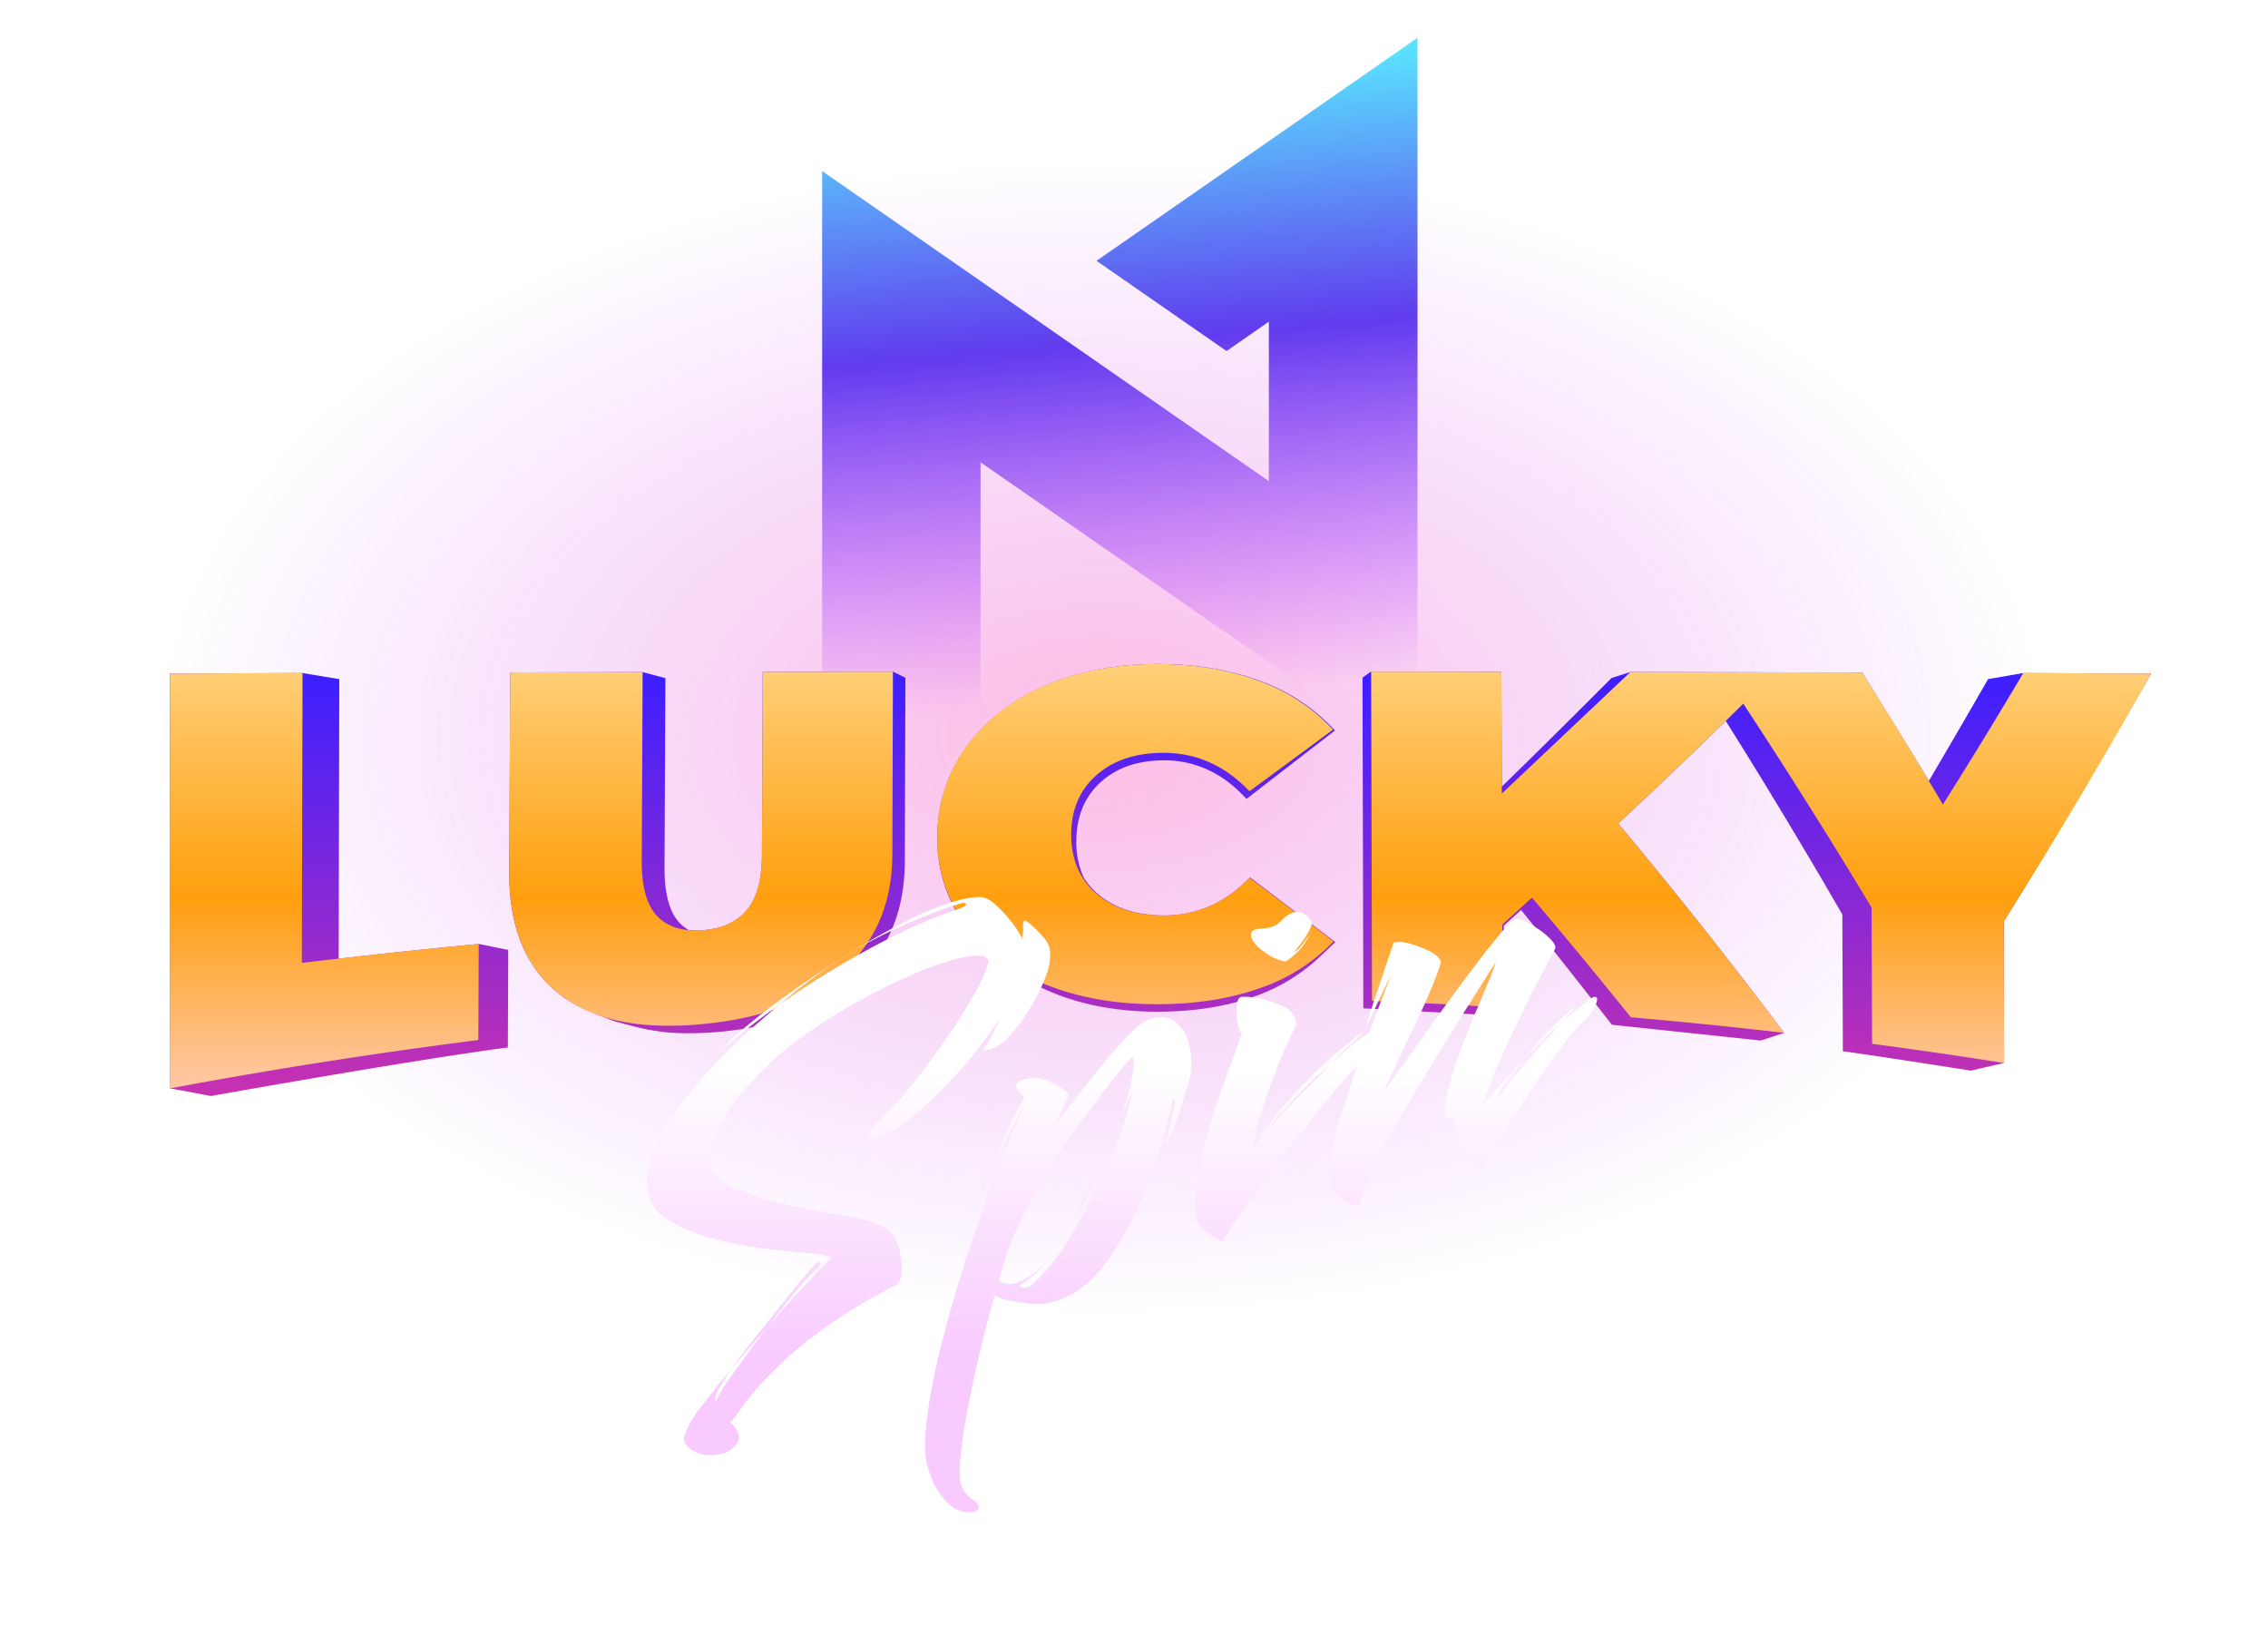
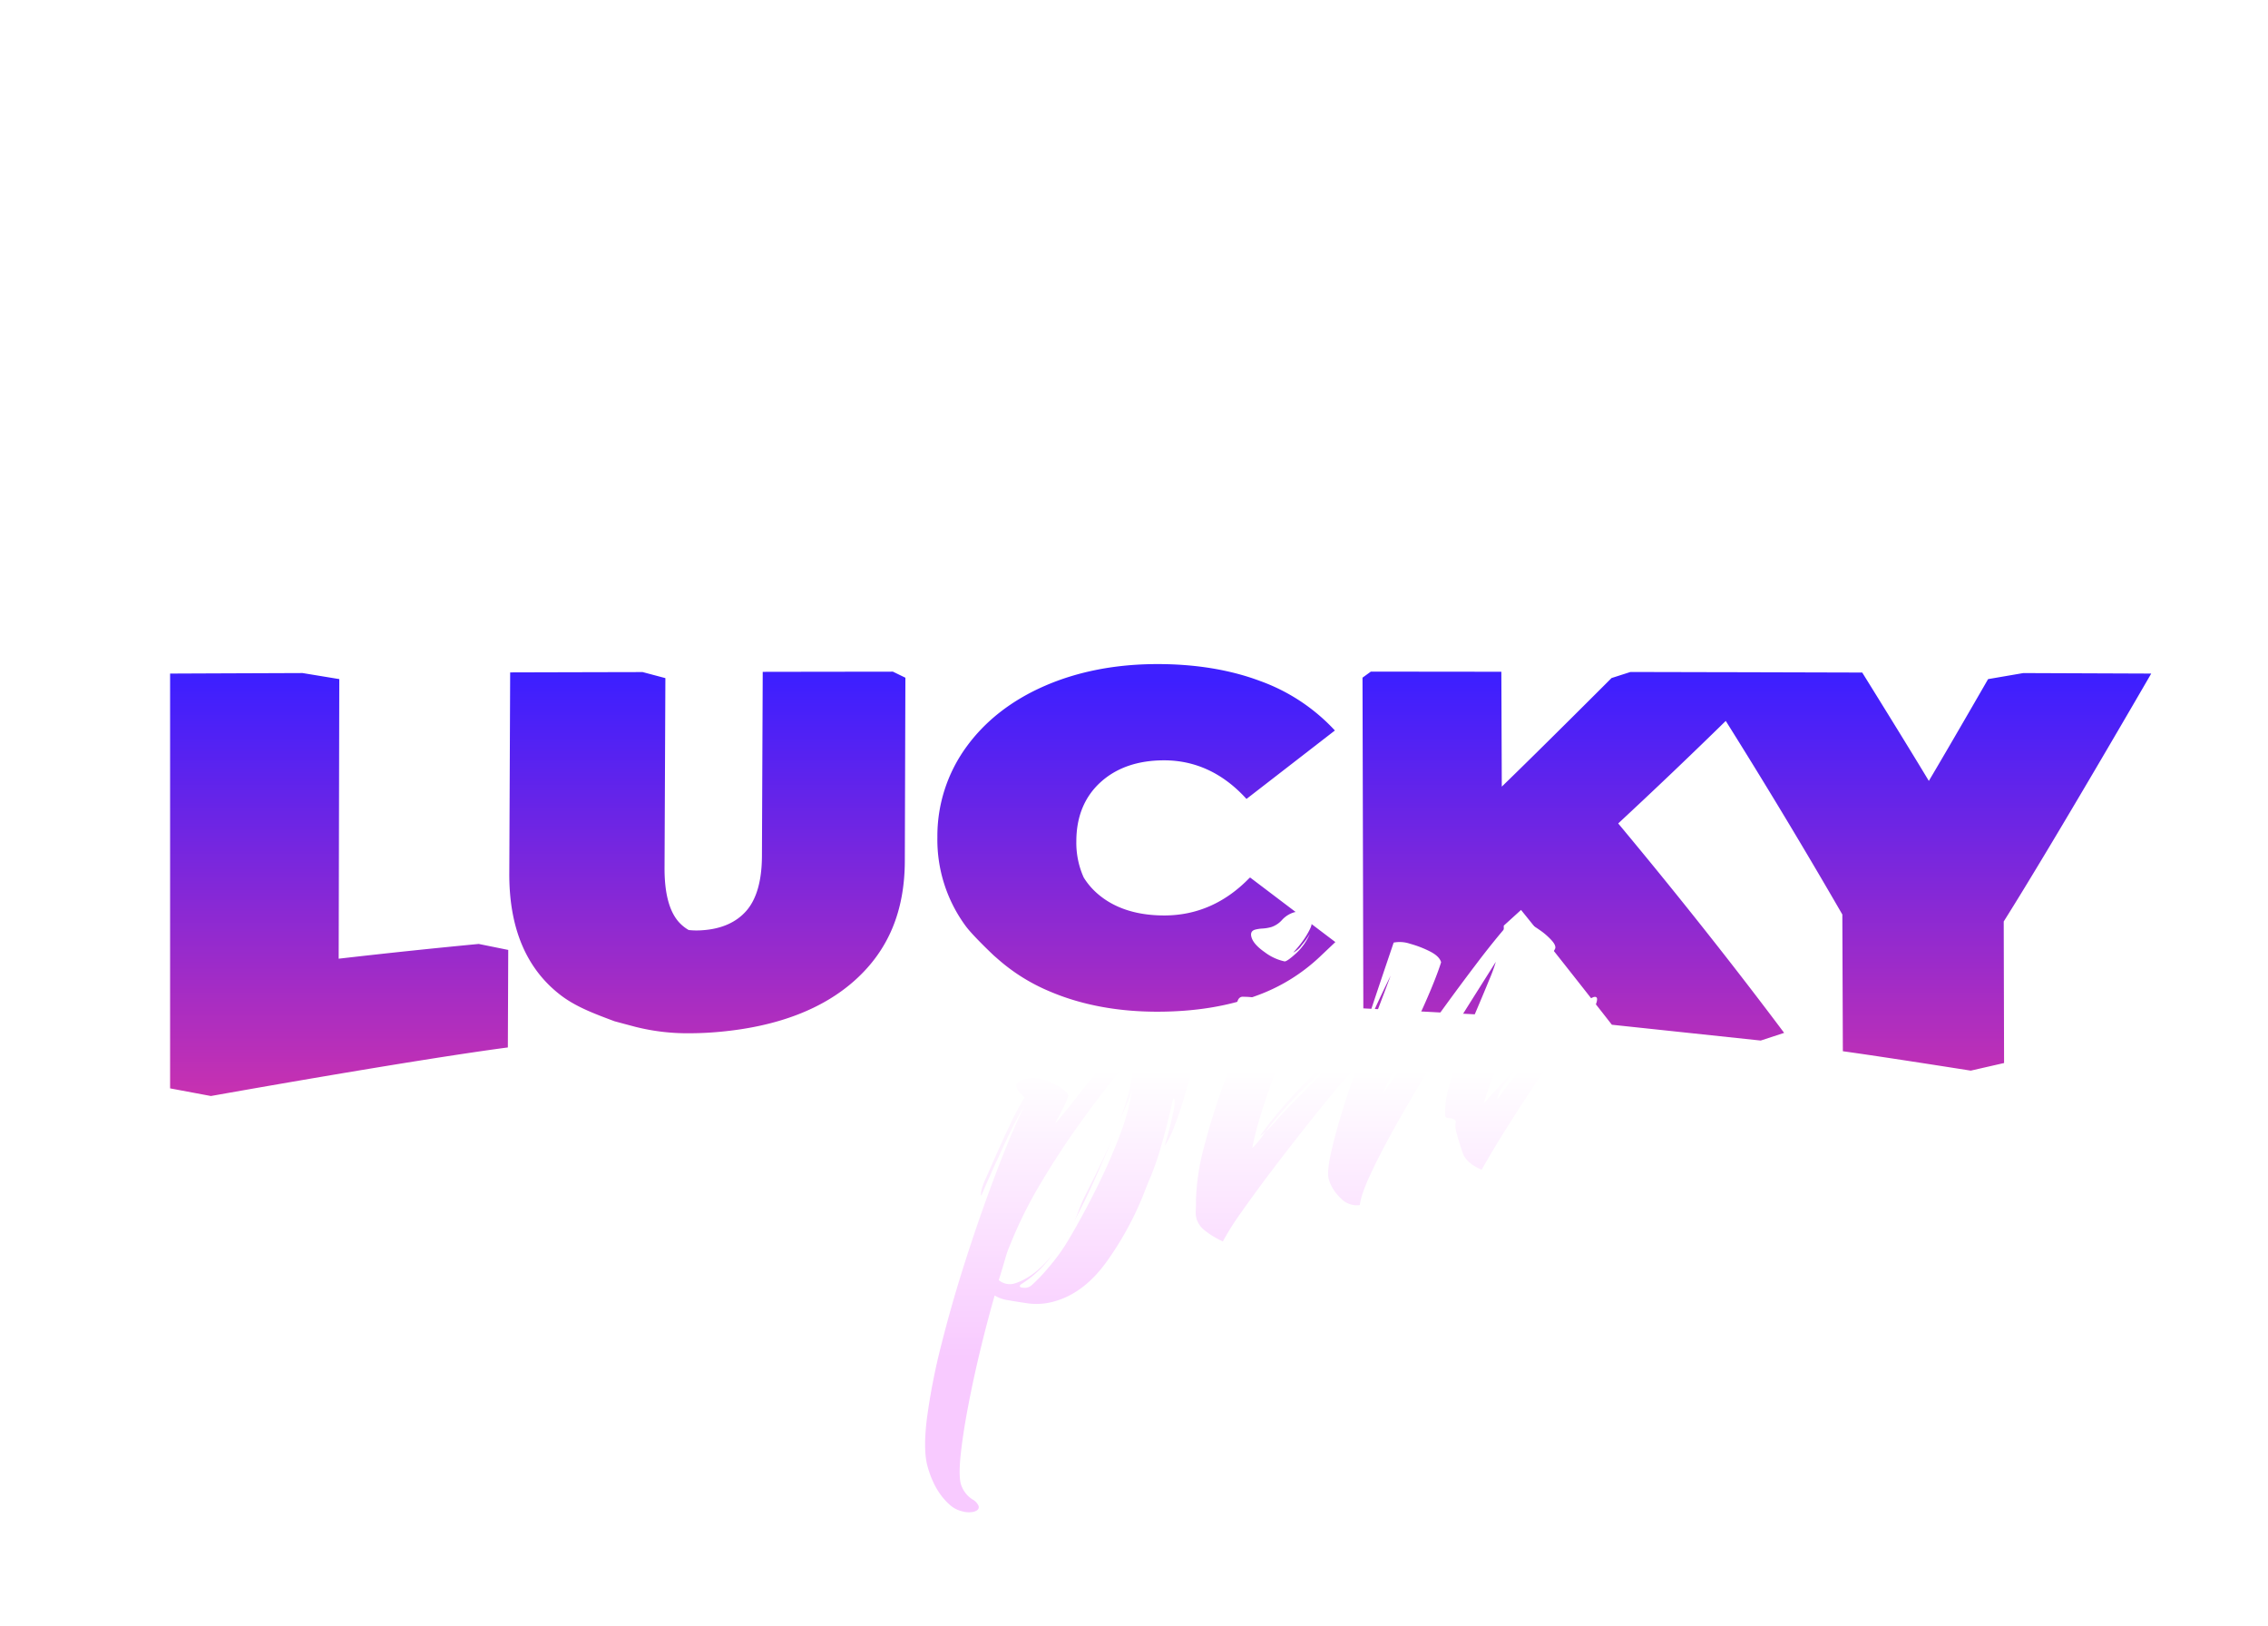
<svg xmlns="http://www.w3.org/2000/svg" width="240" height="172" fill="none">
-   <path d="M116.5 139c55.505 0 100.5-27.311 100.5-61 0-33.69-44.995-61-100.5-61S16 44.31 16 78c0 33.689 44.995 61 100.5 61z" fill="url(#paint0_radial_4_58426)" />
-   <path d="M103.76 48.907L150 80.999V4l-33.965 23.593 13.757 9.549 4.477-3.109v16.872L87 18.1V81h16.76V48.907z" fill="url(#paint1_linear_4_58426)" />
  <path fill-rule="evenodd" clip-rule="evenodd" d="M141.258 77.287l-.056-.062a20.02 20.02 0 00-7.882-5.185c-3.157-1.181-6.804-1.78-10.838-1.78-4.395 0-8.403.775-11.912 2.301-3.526 1.534-6.33 3.72-8.334 6.5a16.015 16.015 0 00-3.042 9.518 15.4 15.4 0 002.997 9.4c.753 1.023 2.972 3.114 2.99 3.129l.317.275a19.851 19.851 0 005.537 3.491c3.343 1.436 7.191 2.165 11.436 2.165h.028c3.911-.004 7.421-.569 10.431-1.682a19.205 19.205 0 006.703-4.1l1.674-1.585-9.008-6.823-.068.025c-2.54 2.627-5.565 3.982-9.035 3.982-2.917-.002-5.285-.772-7.039-2.289a7.475 7.475 0 01-1.479-1.727 8.953 8.953 0 01-.78-3.83c.002-2.595.86-4.693 2.548-6.237 1.691-1.546 3.958-2.33 6.738-2.33 3.308 0 6.226 1.359 8.674 4.037l.044.049 9.356-7.242zm-60.47-6.205c4.592-.008 9.11-.014 13.702-.02l1.318.641-.06 19.384c-.015 5.283-1.717 9.391-5.202 12.556-3.415 3.103-8.255 4.961-14.383 5.523a34.595 34.595 0 01-3.172.153 22.485 22.485 0 01-5.763-.681c-.057-.014-2.163-.574-2.22-.595l-.034-.013c-2.144-.802-4.118-1.541-5.739-2.813-3.55-2.775-5.367-7.03-5.341-12.827l.092-21.25h.076c4.672-.013 9.267-.024 13.94-.034l2.409.64-.089 20.059c-.012 2.686.5 4.623 1.52 5.758.3.331.65.613 1.037.835a7.809 7.809 0 001.427.023c2.03-.132 3.605-.827 4.683-2.067 1.078-1.242 1.63-3.19 1.64-5.788l.083-19.484h.076zm-27.11 39.747c-10.42 1.383-31.356 5.13-31.356 5.13L18 115.15V71.264h.076c4.67-.02 9.266-.038 13.938-.055l3.89.64-.065 29.582a751.468 751.468 0 0114.82-1.561l3.123.633-.041 10.317-.064.009zM204.11 82.621c2.095-3.519 6.27-10.77 6.27-10.77l3.724-.64 13.539.053s-10.271 17.757-15.609 26.23l.038 14.974-3.525.806s-9.027-1.428-13.472-2.044l-.064-.009-.055-14.467a649.606 649.606 0 00-12.336-20.48 589.636 589.636 0 01-11.381 10.847c6.306 7.567 12.079 14.85 17.559 22.157l-2.479.813-15.75-1.673s-6.241-7.99-9.613-12.145c-.609.556-1.218 1.109-1.828 1.66l.034 8.829-1.493.641-13.401-.717-.087-34.989.882-.64 13.81.015.047 12.153c4.107-3.971 11.614-11.488 11.614-11.488l1.999-.641c2.527.005 5.101.01 7.647.017l2.028.004h-.001.143c.81.001 14.711.039 14.711.039s4.782 7.685 7.049 11.465z" fill="url(#paint2_linear_4_58426)" />
  <g filter="url(#filter0_di_4_58426)">
-     <path fill-rule="evenodd" clip-rule="evenodd" d="M123.119 96.856c-2.94-.002-5.303-.763-7.088-2.308-1.786-1.543-2.677-3.628-2.673-6.255.002-2.628.896-4.726 2.683-6.295 1.786-1.565 4.145-2.348 7.078-2.348 3.488 0 6.521 1.354 9.101 4.06 2.952-2.165 5.902-4.335 8.849-6.51a19.843 19.843 0 00-7.852-5.165c-3.171-1.186-6.775-1.778-10.811-1.775-4.396 0-8.356.765-11.881 2.295-3.528 1.534-6.296 3.692-8.303 6.474a15.89 15.89 0 00-3.028 9.474 15.268 15.268 0 002.982 9.355c1.998 2.71 4.765 4.773 8.301 6.229 3.536 1.456 7.512 2.161 11.927 2.158 4.056-.003 7.674-.55 10.854-1.677a19.488 19.488 0 007.86-4.963 853.156 853.156 0 00-8.887-6.73c-2.579 2.665-5.617 3.982-9.112 3.98zm-44.149-.528c1.096-1.262 1.65-3.203 1.66-5.838l.082-19.408c4.592-.008 9.185-.014 13.778-.02L94.43 90.37c-.017 5.249-1.816 9.377-5.4 12.499-3.583 3.121-8.573 4.943-14.958 5.504-6.385.563-11.347-.418-14.895-3.202-3.547-2.773-5.307-7.094-5.282-12.857l.092-21.174c4.672-.012 9.344-.024 14.016-.034l-.092 19.982c-.013 2.718.523 4.655 1.607 5.81 1.083 1.157 2.656 1.656 4.718 1.523 2.06-.134 3.64-.832 4.735-2.094zM18 71.263c4.671-.019 9.342-.037 14.014-.054l-.072 30.668c6.23-.746 12.47-1.415 18.717-2.007l-.042 10.166A571.538 571.538 0 0018 115.15V71.263zm140.873-.19l.049 12.892 13.611-12.87 24.528.06a583.745 583.745 0 018.538 13.964 602.644 602.644 0 008.505-13.908c4.513.016 9.026.034 13.539.052a607.015 607.015 0 01-15.609 26.232l.038 14.973a568.948 568.948 0 00-13.964-2.031l-.057-14.42a642.686 642.686 0 00-13.577-21.57 573.44 573.44 0 01-13.235 12.674c5.854 7.024 11.712 14.361 17.559 22.157a566.797 566.797 0 00-16.219-1.65 651.223 651.223 0 00-10.462-12.658 1012.88 1012.88 0 01-3.142 2.853l.034 8.782a569.981 569.981 0 00-13.824-.709l-.091-34.84c4.593.005 9.186.01 13.779.017z" fill="url(#paint3_linear_4_58426)" />
-   </g>
+     </g>
  <g filter="url(#filter1_dd_4_58426)">
-     <path fill-rule="evenodd" clip-rule="evenodd" d="M74.873 153.952a4.8 4.8 0 001.527-.154 2.835 2.835 0 001.406-.836 1.317 1.317 0 00.324-1.286 2.38 2.38 0 00-.879-1.189c.096.019.425-.392.988-1.232a30.73 30.73 0 012.78-3.371 41.953 41.953 0 015.28-4.686 54.374 54.374 0 018.365-5.137c.442-.213.688-.715.741-1.504a7.055 7.055 0 00-.257-2.387 5.73 5.73 0 00-.53-1.286 2.09 2.09 0 00-.74-.817c-.997-.632-2.438-1.106-4.324-1.422a164.381 164.381 0 01-6.2-1.17 26.968 26.968 0 01-6.541-2.27 2.938 2.938 0 01-1.518-1.761 4.825 4.825 0 01.253-3.008 14.616 14.616 0 011.8-3.336 20.554 20.554 0 012.465-2.909 28.079 28.079 0 014.469-4.048 57.92 57.92 0 015.66-3.699 65.62 65.62 0 015.822-2.992 36.144 36.144 0 014.912-1.851c.888-.27 1.805-.434 2.731-.489.723-.02 1.122.188 1.198.621a15.51 15.51 0 01-1.616 3.627 61.056 61.056 0 01-3.105 4.897 79.437 79.437 0 01-3.61 4.799 26.002 26.002 0 01-3.132 3.333c-.176.186-.452.502-.828.949-.376.446-.534.775-.475.986.058.211.362.24.912.087 1.055-.295 2.379-1.097 3.97-2.407a47.455 47.455 0 009.132-10.337c-.25.571-.522 1.148-.814 1.73-.3.596-.642 1.171-1.022 1.72.224.018.45.001.669-.051a4.966 4.966 0 002.146-1.487 17.33 17.33 0 002.139-2.851 20.266 20.266 0 001.642-3.293c.387-.894.56-1.866.504-2.838a2.61 2.61 0 00-.71-1.441c-.406-.48-.851-.927-1.329-1.336-.447-.376-.695-.489-.744-.339-.067.24-.09.489-.067.736a2.67 2.67 0 01-.096.88l-.01.208a10.794 10.794 0 00-1.307-1.99 12.75 12.75 0 00-1.725-1.772 2.303 2.303 0 00-1.749-.639c-.725.061-1.443.193-2.143.394-1.748.52-3.444 1.2-5.067 2.03-1.9.941-3.88 2.041-5.942 3.3a1.796 1.796 0 00-.344.233l.172-.117.172-.116a58.107 58.107 0 016.234-3.108c1.956-.82 3.647-1.45 5.071-1.895.422-.117.651-.113.687.013.046.17-.325.388-1.115.653a43.005 43.005 0 00-5.154 2.089c-2.054.961-4.245 2.12-6.575 3.476l-.127.074a93.599 93.599 0 00-6.733 4.335 61.549 61.549 0 013.35-2.677 63.454 63.454 0 013.374-2.343.573.573 0 00.236-.134c-.023.04-.027.056-.014.049a.099.099 0 00.022-.017.299.299 0 01.118-.067l.173-.117a.27.27 0 00-.173.117l-.127.035-.235.134a153.979 153.979 0 00-5.946 4.018 68.113 68.113 0 00-6.005 4.785l-.945 1.015a.27.27 0 00.172-.116 62.24 62.24 0 012.887-2.378 90.91 90.91 0 013.113-2.304 92.747 92.747 0 00-5.468 4.874 53.879 53.879 0 00-4.798 5.438 23.38 23.38 0 00-3.157 5.321c-.687 1.696-.848 3.198-.483 4.506.167.575.445 1.113.818 1.581.439.545.993.984 1.623 1.288 1.504.84 3.116 1.47 4.791 1.872a44.52 44.52 0 005.045.946l.026.003c1.618.205 3.052.358 4.303.461.944.05 1.879.201 2.79.45a226.32 226.32 0 00-2.878 3.023 134.612 134.612 0 00-3.878 4.328 113.626 113.626 0 013.062-3.827 18.096 18.096 0 012.132-2.268c.303-.221.43-.416.383-.585-.035-.127-.138-.167-.306-.12a.269.269 0 00-.173.117c-.497.503-1.245 1.372-2.242 2.607a826.123 826.123 0 00-3.317 4.136 207.182 207.182 0 00-3.379 4.353l-.135.18a312.45 312.45 0 00-2.877 3.638 13.326 13.326 0 00-1.632 2.47c-.109.258-.208.513-.298.767a1.14 1.14 0 00-.044.695c.158.409.47.739.87.918a3.207 3.207 0 001.579.515zm2.401-9.003l.127-.146 3.849-4.447a204.78 204.78 0 00-3.47 4.691 22.131 22.131 0 00-1.997 3.119c-.122.216-.154.145-.094-.213.04-.301.133-.592.272-.861l1.314-2.143z" fill="url(#paint4_linear_4_58426)" />
-     <path d="M89.884 100.861l-.11.098a.183.183 0 01.109-.098z" fill="url(#paint5_linear_4_58426)" />
    <path d="M113.028 130.373l.175-.311-.037.066-.138.245z" fill="url(#paint6_linear_4_58426)" />
    <path d="M113.477 129.576c.043-.078.085-.156.126-.235l-.126.235z" fill="url(#paint7_linear_4_58426)" />
    <path d="M113.603 129.341a72.546 72.546 0 002.269-4.634 189.267 189.267 0 002.034-4.7 77.263 77.263 0 01-1.739 3.798 272.05 272.05 0 01-1.399 2.815c-.239.492-.452.996-.637 1.51a9.56 9.56 0 01-.528 1.211z" fill="url(#paint8_linear_4_58426)" />
    <path d="M118.474 118.619l-.046.081a.057.057 0 01-.004-.026.06.06 0 01.007-.026.068.068 0 01.018-.02.054.054 0 01.025-.009z" fill="url(#paint9_linear_4_58426)" />
    <path fill-rule="evenodd" clip-rule="evenodd" d="M101.91 159.92c.371.098.76.106 1.134.024.422-.118.592-.325.51-.62a1.49 1.49 0 00-.674-.7 2.97 2.97 0 01-1.228-1.705c-.146-.688-.133-1.785.038-3.289.171-1.505.443-3.22.816-5.145.372-1.925.802-3.889 1.29-5.892.488-2.004.974-3.847 1.46-5.53a3.68 3.68 0 001.402.496c.599.105 1.325.221 2.18.347.918.112 1.85.038 2.739-.219 2.069-.578 3.893-1.953 5.472-4.124a33.666 33.666 0 003.982-7.258c.208-.559.457-1.175.747-1.848a28.93 28.93 0 001.02-2.949c.39-1.292.842-3.057 1.355-5.295.211-.059.211.431 0 1.468a42.148 42.148 0 01-.915 3.568c.44-.68.798-1.411 1.065-2.176.382-.994.707-1.949.975-2.867a83.81 83.81 0 01.474-1.601 6.97 6.97 0 00.311-2.067 7.704 7.704 0 00-.268-2.179 4.304 4.304 0 00-1.369-2.213c-.654-.545-1.572-.653-2.754-.323-.549.154-1.24.654-2.073 1.501a45.796 45.796 0 00-2.701 3.043 174.045 174.045 0 00-2.808 3.516 78.031 78.031 0 01-2.439 3.003c.292-.582.565-1.114.818-1.594.239-.448.439-.915.6-1.397-.215-.441-.78-.875-1.695-1.302a4.324 4.324 0 00-2.297-.519 4.049 4.049 0 00-.778.149c-.591.165-.833.437-.727.817.063.198.172.378.317.526.165.182.34.361.526.537a30.516 30.516 0 00-1.457 2.729 119.988 119.988 0 00-1.446 3.135c-.461 1.04-.844 1.909-1.149 2.609a7.095 7.095 0 00-.44 1.113 2.686 2.686 0 00-.117.682c.007.112.027.14.058.086a82.51 82.51 0 011.021-2.334 258.32 258.32 0 011.656-3.604 39.613 39.613 0 011.851-3.522c-.976 2.049-1.995 4.473-3.056 7.273a185.052 185.052 0 00-3.092 8.854 144.82 144.82 0 00-2.601 9.024 67.644 67.644 0 00-1.541 7.807c-.294 2.289-.275 4.026.055 5.208.52 1.858 1.367 3.261 2.541 4.207.358.272.773.459 1.212.55zm9.042-25.814a17.96 17.96 0 01-1.768 1.86 1.08 1.08 0 01-.774.284c-.299-.007-.459-.053-.483-.138-.023-.084.022-.165.137-.243a11.57 11.57 0 002.588-2.226c.352-.407.69-.825 1.014-1.255.44-.572.876-1.212 1.309-1.92l.045-.081a.058.058 0 00-.025.009.09.09 0 00-.01.009l-.003.003-.002.003a.055.055 0 00-.01.03v.011c.001.005.002.01.005.016a24.135 24.135 0 01-1.309 1.92c-1.436 1.869-2.914 3.015-4.433 3.44a1.842 1.842 0 01-1.543-.389c.264-.847.488-1.592.673-2.236.14-.518.318-1.024.533-1.515a45.507 45.507 0 013.259-6.545 88.09 88.09 0 014.312-6.566c1.527-2.111 2.955-3.967 4.284-5.567.172-.255.369-.493.587-.71.196-.192.367-.353.513-.485.136.436.159.899.069 1.346a19.343 19.343 0 01-.405 2.094c-.087.344-.21.799-.37 1.367a18.447 18.447 0 01-.643 1.853c.281-.625.546-1.222.796-1.794.204-.442.373-.901.505-1.37a23.238 23.238 0 01-1.237 4.614 57.043 57.043 0 01-1.979 4.65 85.82 85.82 0 01-2.075 4.063 69.14 69.14 0 01-1.606 2.805 19.97 19.97 0 01-1.954 2.663z" fill="url(#paint10_linear_4_58426)" />
    <path fill-rule="evenodd" clip-rule="evenodd" d="M129.404 131.341a8.842 8.842 0 01-2.021-1.245 2.466 2.466 0 01-.757-1.121 2.704 2.704 0 01-.09-.931c.023-.324.029-.667.02-1.029.063-1.929.353-3.844.865-5.705a72.116 72.116 0 011.957-6.318c.755-2.1 1.43-3.961 2.024-5.585-.108-.06-.221-.302-.339-.725a6.995 6.995 0 01-.209-2.093c.025-.803.273-1.179.743-1.129a8.226 8.226 0 012.018.256c.777.176 1.53.447 2.24.808a2.307 2.307 0 011.284 1.417c.04.199.051.403.033.605l-.064.018a46.262 46.262 0 00-2.133 4.83 68.729 68.729 0 00-1.632 4.793 30.096 30.096 0 00-.828 3.27c.247-.227.475-.474.682-.737.236-.293.482-.635.738-1.026-.138.154-.295.29-.468.404-.136.084-.168.093-.095.027a44.048 44.048 0 013.072-3.795 57.687 57.687 0 013.749-3.813 42.597 42.597 0 013.768-3.136l.127-.035c.084-.024.046.044-.114.202a8.472 8.472 0 01-.632.552c-.26.21-.605.522-1.035.938-.43.417-.909.904-1.436 1.46.52-.418 1.05-.885 1.589-1.4.534-.51 1.115-.97 1.734-1.372a3.978 3.978 0 01.688-.432c.406-1.103.786-2.119 1.139-3.049.55-1.452.93-2.457 1.138-3.016a132.169 132.169 0 00-1.743 3.663c-.437.965-.697 1.459-.781 1.481-.043.012.152-.634.585-1.939.432-1.304 1.184-3.54 2.258-6.708a3.417 3.417 0 011.743.127c.727.199 1.432.471 2.104.812.664.339 1.054.719 1.173 1.141-.215.698-.567 1.639-1.056 2.822a68.684 68.684 0 01-1.73 3.829 284.524 284.524 0 00-3.422 7.308c.092-.163.465-.699 1.121-1.611.656-.911 1.473-2.061 2.451-3.451a356.397 356.397 0 013.12-4.354 264.9 264.9 0 013.201-4.309 87.133 87.133 0 012.676-3.377c.751-.893 1.254-1.375 1.508-1.446a1.68 1.68 0 011.028.26c.528.263 1.035.567 1.517.907.481.325.92.707 1.308 1.137.335.385.442.685.32.901-.182.324-.607 1.126-1.274 2.405a214.904 214.904 0 00-2.285 4.531 124.948 124.948 0 00-2.389 5.14 34.355 34.355 0 00-1.583 4.233l3.656-4.026c.278-.305.284-.284.017.063l-1.001 1.304a32.2 32.2 0 00-.893 1.206c-.118.231-.21.474-.275.725-.092.323-.093.402-.001.24a29.982 29.982 0 011.894-2.51c.782-.946 1.614-1.919 2.497-2.917.882-.998 1.669-1.889 2.36-2.674-.654.592-1.287 1.179-1.899 1.76a35.375 35.375 0 00-1.908 1.967l.709-.881c.418-.539.867-1.053 1.347-1.537a46.549 46.549 0 011.849-1.815c.459-.443.949-.854 1.466-1.229l-1.501 1.717c.406-.34.829-.698 1.272-1.072.442-.373.902-.764 1.38-1.171.194-.159.411-.289.643-.385.38-.106.477.117.29.671a4.166 4.166 0 01-1.026 1.584 22.296 22.296 0 00-2.692 3.074 94.685 94.685 0 00-3.057 4.337 178.362 178.362 0 00-2.976 4.622 108.882 108.882 0 00-2.373 3.975c-1.087-.47-1.752-1.058-1.995-1.765a34.179 34.179 0 01-.595-1.882l-.07-.254a4.2 4.2 0 01-.101-.484 2.066 2.066 0 01.036-.727.715.715 0 00-.64-.333c-.325-.023-.49-.125-.495-.306a9.725 9.725 0 01.425-3.124c.338-1.232.76-2.533 1.265-3.904a86.24 86.24 0 011.582-3.993c.549-1.291 1.014-2.4 1.392-3.326.27-.62.503-1.255.698-1.903-.347.553-.93 1.479-1.751 2.778-.821 1.299-1.759 2.791-2.813 4.473a350.69 350.69 0 00-3.261 5.316 173.495 173.495 0 00-3.131 5.417c-.968 1.75-1.764 3.304-2.385 4.661-.623 1.358-.972 2.389-1.048 3.093a2.317 2.317 0 01-2.056-.758 4.44 4.44 0 01-1.226-1.945c-.154-.548-.066-1.54.261-2.975.327-1.434.787-3.088 1.38-4.961.425-1.347.874-2.694 1.347-4.041a14.62 14.62 0 01-.308.302c-.467.449-1.169 1.237-2.106 2.364a196.61 196.61 0 00-3.171 3.925 274.18 274.18 0 00-3.537 4.573 143.125 143.125 0 00-3.138 4.291 29.068 29.068 0 00-1.942 3.07zm4.531-11.647a4.1 4.1 0 00.568-.534c.19-.212.322-.351.395-.418.649-.772 1.535-1.714 2.66-2.826a109.368 109.368 0 003.313-3.418 56.511 56.511 0 00-4.261 4.059 50.695 50.695 0 00-2.675 3.137z" fill="url(#paint11_linear_4_58426)" />
    <path d="M135.947 101.718a5.353 5.353 0 01-2.118-.979c-.792-.553-1.259-1.082-1.4-1.59-.118-.421.013-.686.393-.793.258-.066.521-.105.787-.117.309-.018.615-.07.914-.153a2.627 2.627 0 001.151-.765 2.827 2.827 0 011.279-.801c.591-.165 1.168.106 1.73.814.186.176.163.501-.069.975a8.536 8.536 0 01-.871 1.405 10.98 10.98 0 01-.896 1.069c.353-.173.656-.434.881-.758a8.26 8.26 0 00.883-1.237 5.972 5.972 0 01-1.467 2.083c-.618.56-1.017.842-1.197.847z" fill="url(#paint12_linear_4_58426)" />
  </g>
  <defs>
    <linearGradient id="paint1_linear_4_58426" x1="143" y1="72" x2="137.5" y2="6.5" gradientUnits="userSpaceOnUse">
      <stop stop-color="#B61CFF" stop-opacity="0" />
      <stop offset=".573" stop-color="#5832ED" stop-opacity=".95" />
      <stop offset="1" stop-color="#59E1FF" />
    </linearGradient>
    <linearGradient id="paint2_linear_4_58426" x1="127" y1="116" x2="127" y2="72" gradientUnits="userSpaceOnUse">
      <stop stop-color="#C831B0" />
      <stop offset="1" stop-color="#3E1FFF" />
    </linearGradient>
    <linearGradient id="paint3_linear_4_58426" x1="121.696" y1="67.091" x2="121.696" y2="114" gradientUnits="userSpaceOnUse">
      <stop stop-color="#FFD687" />
      <stop offset=".594" stop-color="#FF9F0E" />
      <stop offset="1" stop-color="#FFC69F" />
    </linearGradient>
    <linearGradient id="paint4_linear_4_58426" x1="114.322" y1="95.277" x2="114.322" y2="143.607" gradientUnits="userSpaceOnUse">
      <stop offset=".37" stop-color="#fff" />
      <stop offset="1" stop-color="#F8CAFF" />
    </linearGradient>
    <linearGradient id="paint5_linear_4_58426" x1="114.322" y1="95.277" x2="114.322" y2="143.607" gradientUnits="userSpaceOnUse">
      <stop offset=".37" stop-color="#fff" />
      <stop offset="1" stop-color="#F8CAFF" />
    </linearGradient>
    <linearGradient id="paint6_linear_4_58426" x1="114.322" y1="95.277" x2="114.322" y2="143.607" gradientUnits="userSpaceOnUse">
      <stop offset=".37" stop-color="#fff" />
      <stop offset="1" stop-color="#F8CAFF" />
    </linearGradient>
    <linearGradient id="paint7_linear_4_58426" x1="114.322" y1="95.277" x2="114.322" y2="143.607" gradientUnits="userSpaceOnUse">
      <stop offset=".37" stop-color="#fff" />
      <stop offset="1" stop-color="#F8CAFF" />
    </linearGradient>
    <linearGradient id="paint8_linear_4_58426" x1="114.322" y1="95.277" x2="114.322" y2="143.607" gradientUnits="userSpaceOnUse">
      <stop offset=".37" stop-color="#fff" />
      <stop offset="1" stop-color="#F8CAFF" />
    </linearGradient>
    <linearGradient id="paint9_linear_4_58426" x1="114.322" y1="95.277" x2="114.322" y2="143.607" gradientUnits="userSpaceOnUse">
      <stop offset=".37" stop-color="#fff" />
      <stop offset="1" stop-color="#F8CAFF" />
    </linearGradient>
    <linearGradient id="paint10_linear_4_58426" x1="114.322" y1="95.277" x2="114.322" y2="143.607" gradientUnits="userSpaceOnUse">
      <stop offset=".37" stop-color="#fff" />
      <stop offset="1" stop-color="#F8CAFF" />
    </linearGradient>
    <linearGradient id="paint11_linear_4_58426" x1="114.322" y1="95.277" x2="114.322" y2="143.607" gradientUnits="userSpaceOnUse">
      <stop offset=".37" stop-color="#fff" />
      <stop offset="1" stop-color="#F8CAFF" />
    </linearGradient>
    <linearGradient id="paint12_linear_4_58426" x1="114.322" y1="95.277" x2="114.322" y2="143.607" gradientUnits="userSpaceOnUse">
      <stop offset=".37" stop-color="#fff" />
      <stop offset="1" stop-color="#F8CAFF" />
    </linearGradient>
    <filter id="filter0_di_4_58426" x="6" y="58.26" width="233.643" height="68.89" filterUnits="userSpaceOnUse" color-interpolation-filters="sRGB">
      <feFlood flood-opacity="0" result="BackgroundImageFix" />
      <feColorMatrix in="SourceAlpha" values="0 0 0 0 0 0 0 0 0 0 0 0 0 0 0 0 0 0 127 0" result="hardAlpha" />
      <feOffset />
      <feGaussianBlur stdDeviation="6" />
      <feComposite in2="hardAlpha" operator="out" />
      <feColorMatrix values="0 0 0 0 1 0 0 0 0 0.704 0 0 0 0 0.129 0 0 0 0.54 0" />
      <feBlend in2="BackgroundImageFix" result="effect1_dropShadow_4_58426" />
      <feBlend in="SourceGraphic" in2="effect1_dropShadow_4_58426" result="shape" />
      <feColorMatrix in="SourceAlpha" values="0 0 0 0 0 0 0 0 0 0 0 0 0 0 0 0 0 0 127 0" result="hardAlpha" />
      <feOffset />
      <feGaussianBlur stdDeviation="2" />
      <feComposite in2="hardAlpha" operator="arithmetic" k2="-1" k3="1" />
      <feColorMatrix values="0 0 0 0 1 0 0 0 0 1 0 0 0 0 1 0 0 0 0.65 0" />
      <feBlend in2="shape" result="effect2_innerShadow_4_58426" />
    </filter>
    <filter id="filter1_dd_4_58426" x="56.42" y="82.899" width="124.584" height="89.101" filterUnits="userSpaceOnUse" color-interpolation-filters="sRGB">
      <feFlood flood-opacity="0" result="BackgroundImageFix" />
      <feColorMatrix in="SourceAlpha" values="0 0 0 0 0 0 0 0 0 0 0 0 0 0 0 0 0 0 127 0" result="hardAlpha" />
      <feOffset />
      <feGaussianBlur stdDeviation="6" />
      <feComposite in2="hardAlpha" operator="out" />
      <feColorMatrix values="0 0 0 0 0.723 0 0 0 0 0.133 0 0 0 0 1 0 0 0 0.94 0" />
      <feBlend in2="BackgroundImageFix" result="effect1_dropShadow_4_58426" />
      <feColorMatrix in="SourceAlpha" values="0 0 0 0 0 0 0 0 0 0 0 0 0 0 0 0 0 0 127 0" result="hardAlpha" />
      <feOffset />
      <feGaussianBlur stdDeviation="2" />
      <feComposite in2="hardAlpha" operator="out" />
      <feColorMatrix values="0 0 0 0 0.722 0 0 0 0 0.133 0 0 0 0 1 0 0 0 0.63 0" />
      <feBlend in2="effect1_dropShadow_4_58426" result="effect2_dropShadow_4_58426" />
      <feBlend in="SourceGraphic" in2="effect2_dropShadow_4_58426" result="shape" />
    </filter>
    <radialGradient id="paint0_radial_4_58426" cx="0" cy="0" r="1" gradientUnits="userSpaceOnUse" gradientTransform="matrix(0 61 -100.5 0 116.5 78)">
      <stop stop-color="#FF41B3" stop-opacity=".35" />
      <stop offset="1" stop-color="#B71DFF" stop-opacity="0" />
    </radialGradient>
  </defs>
</svg>